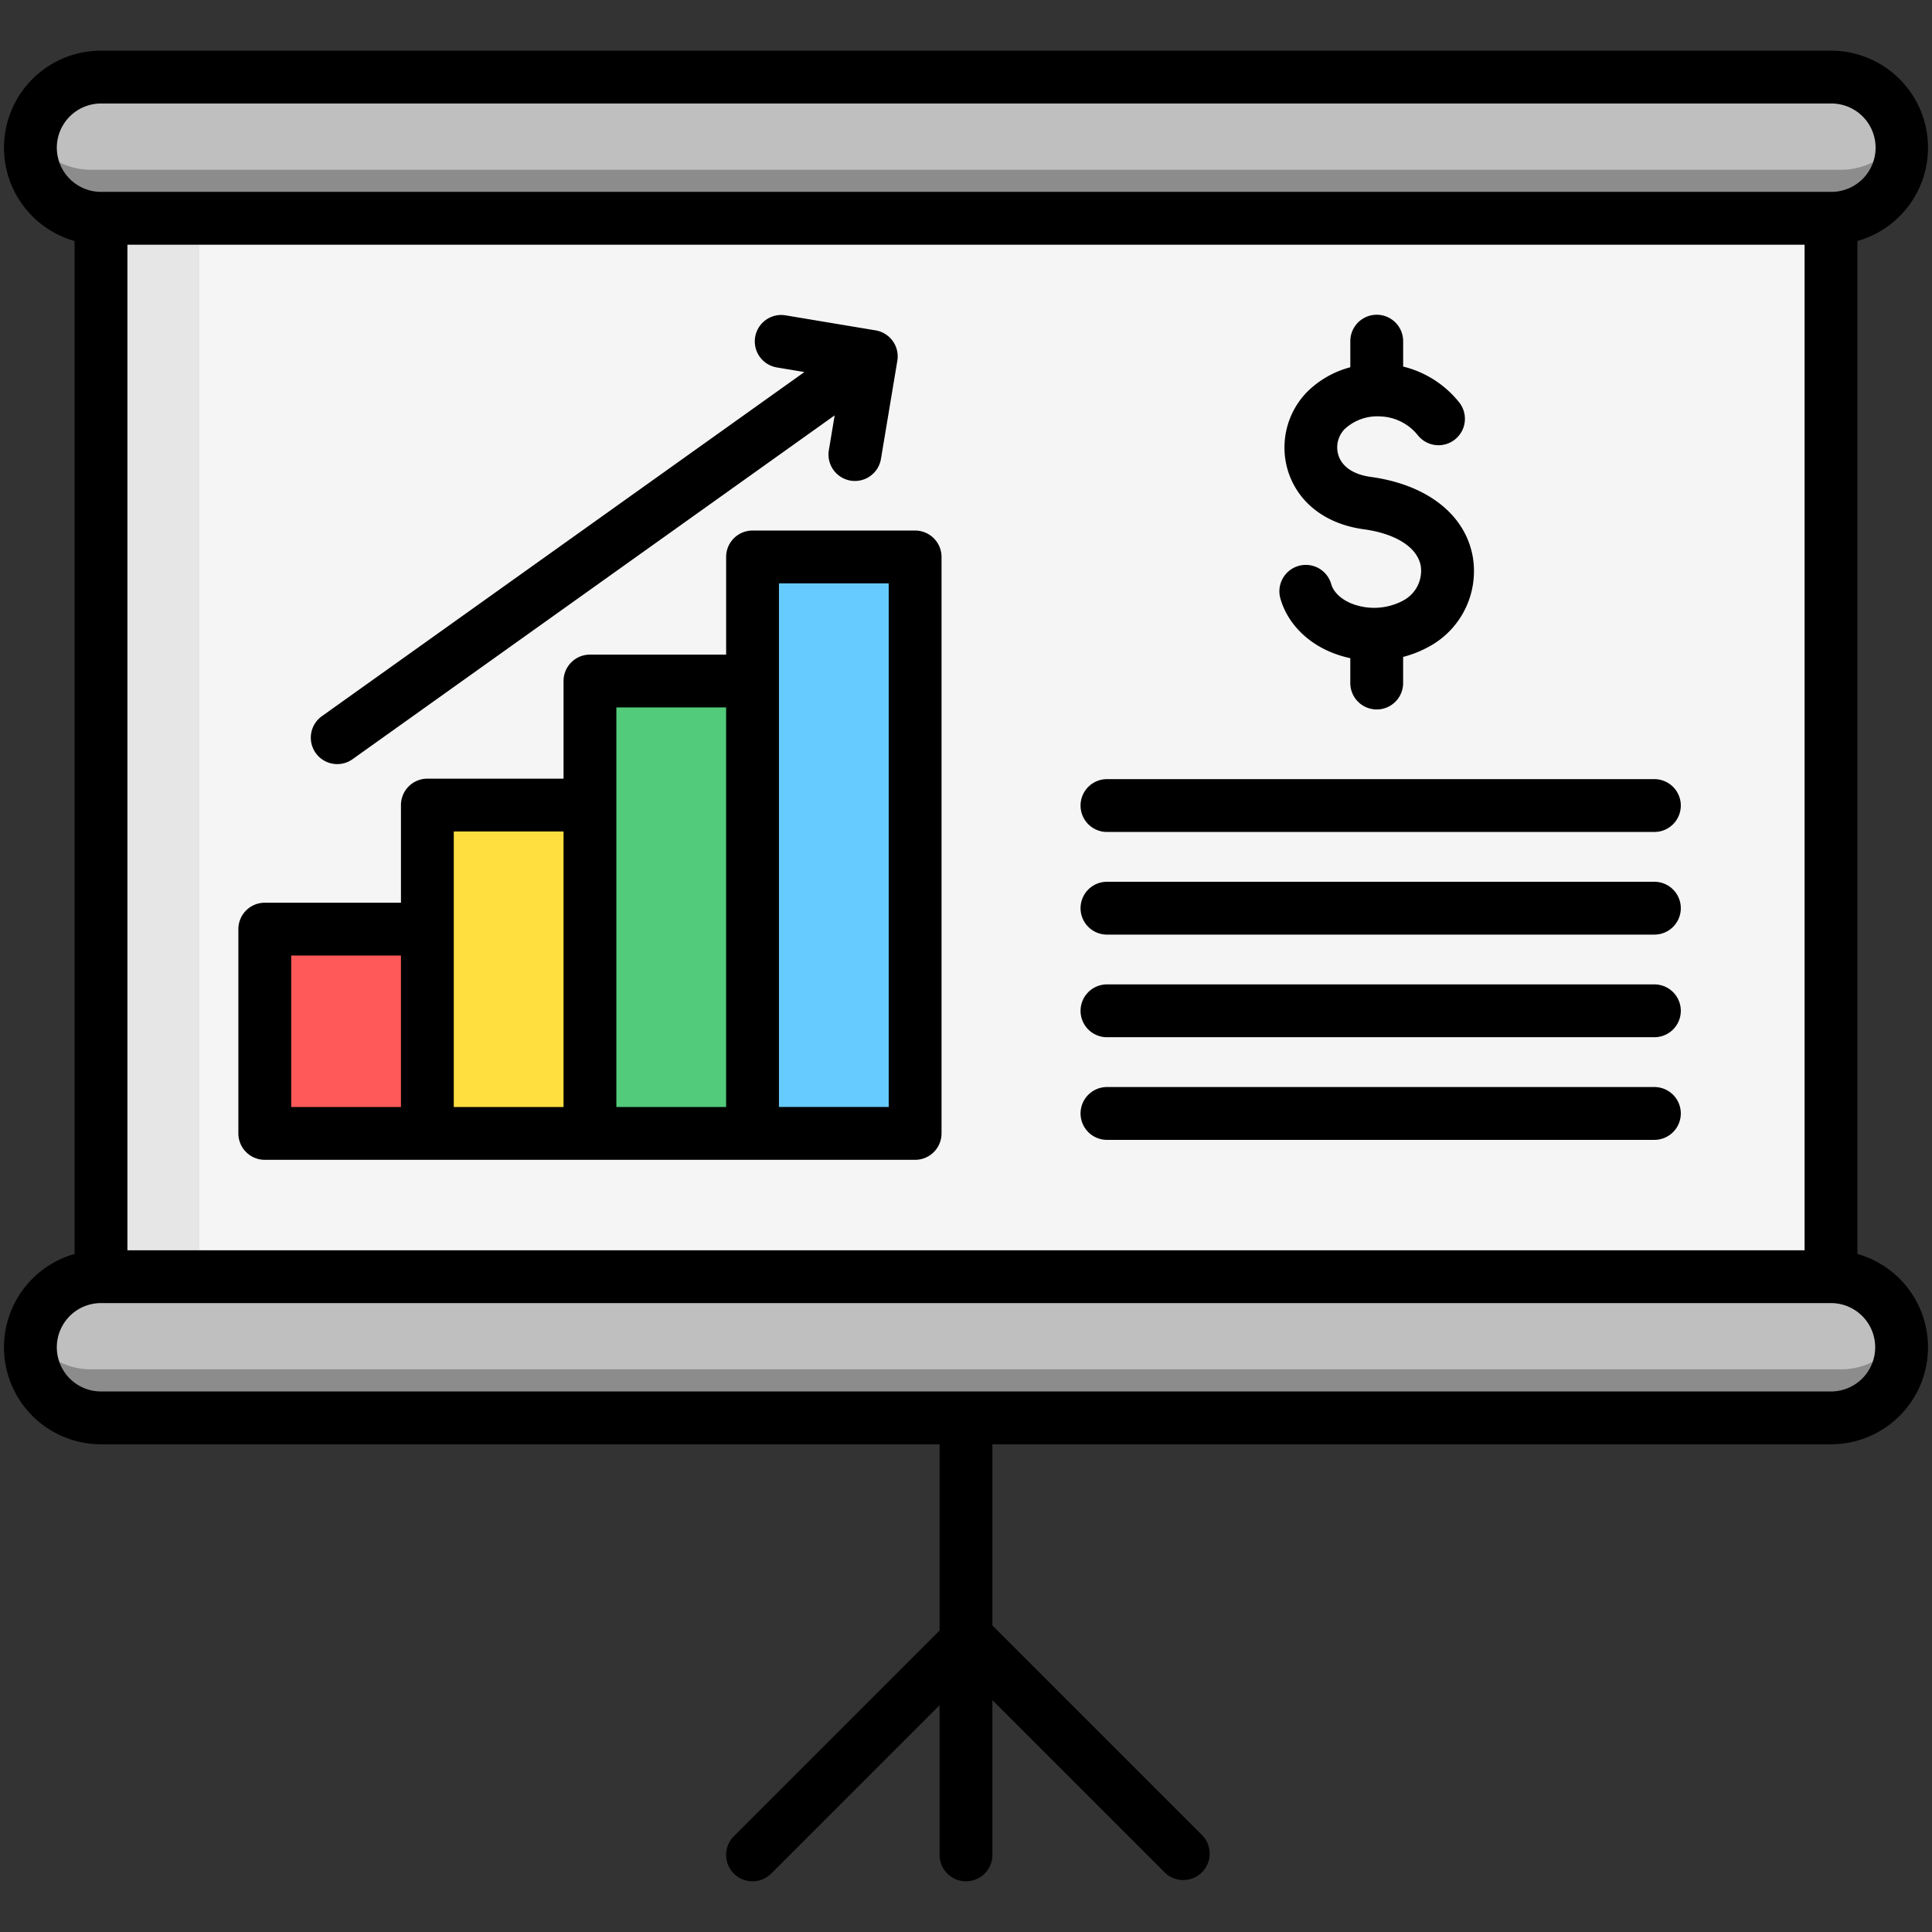
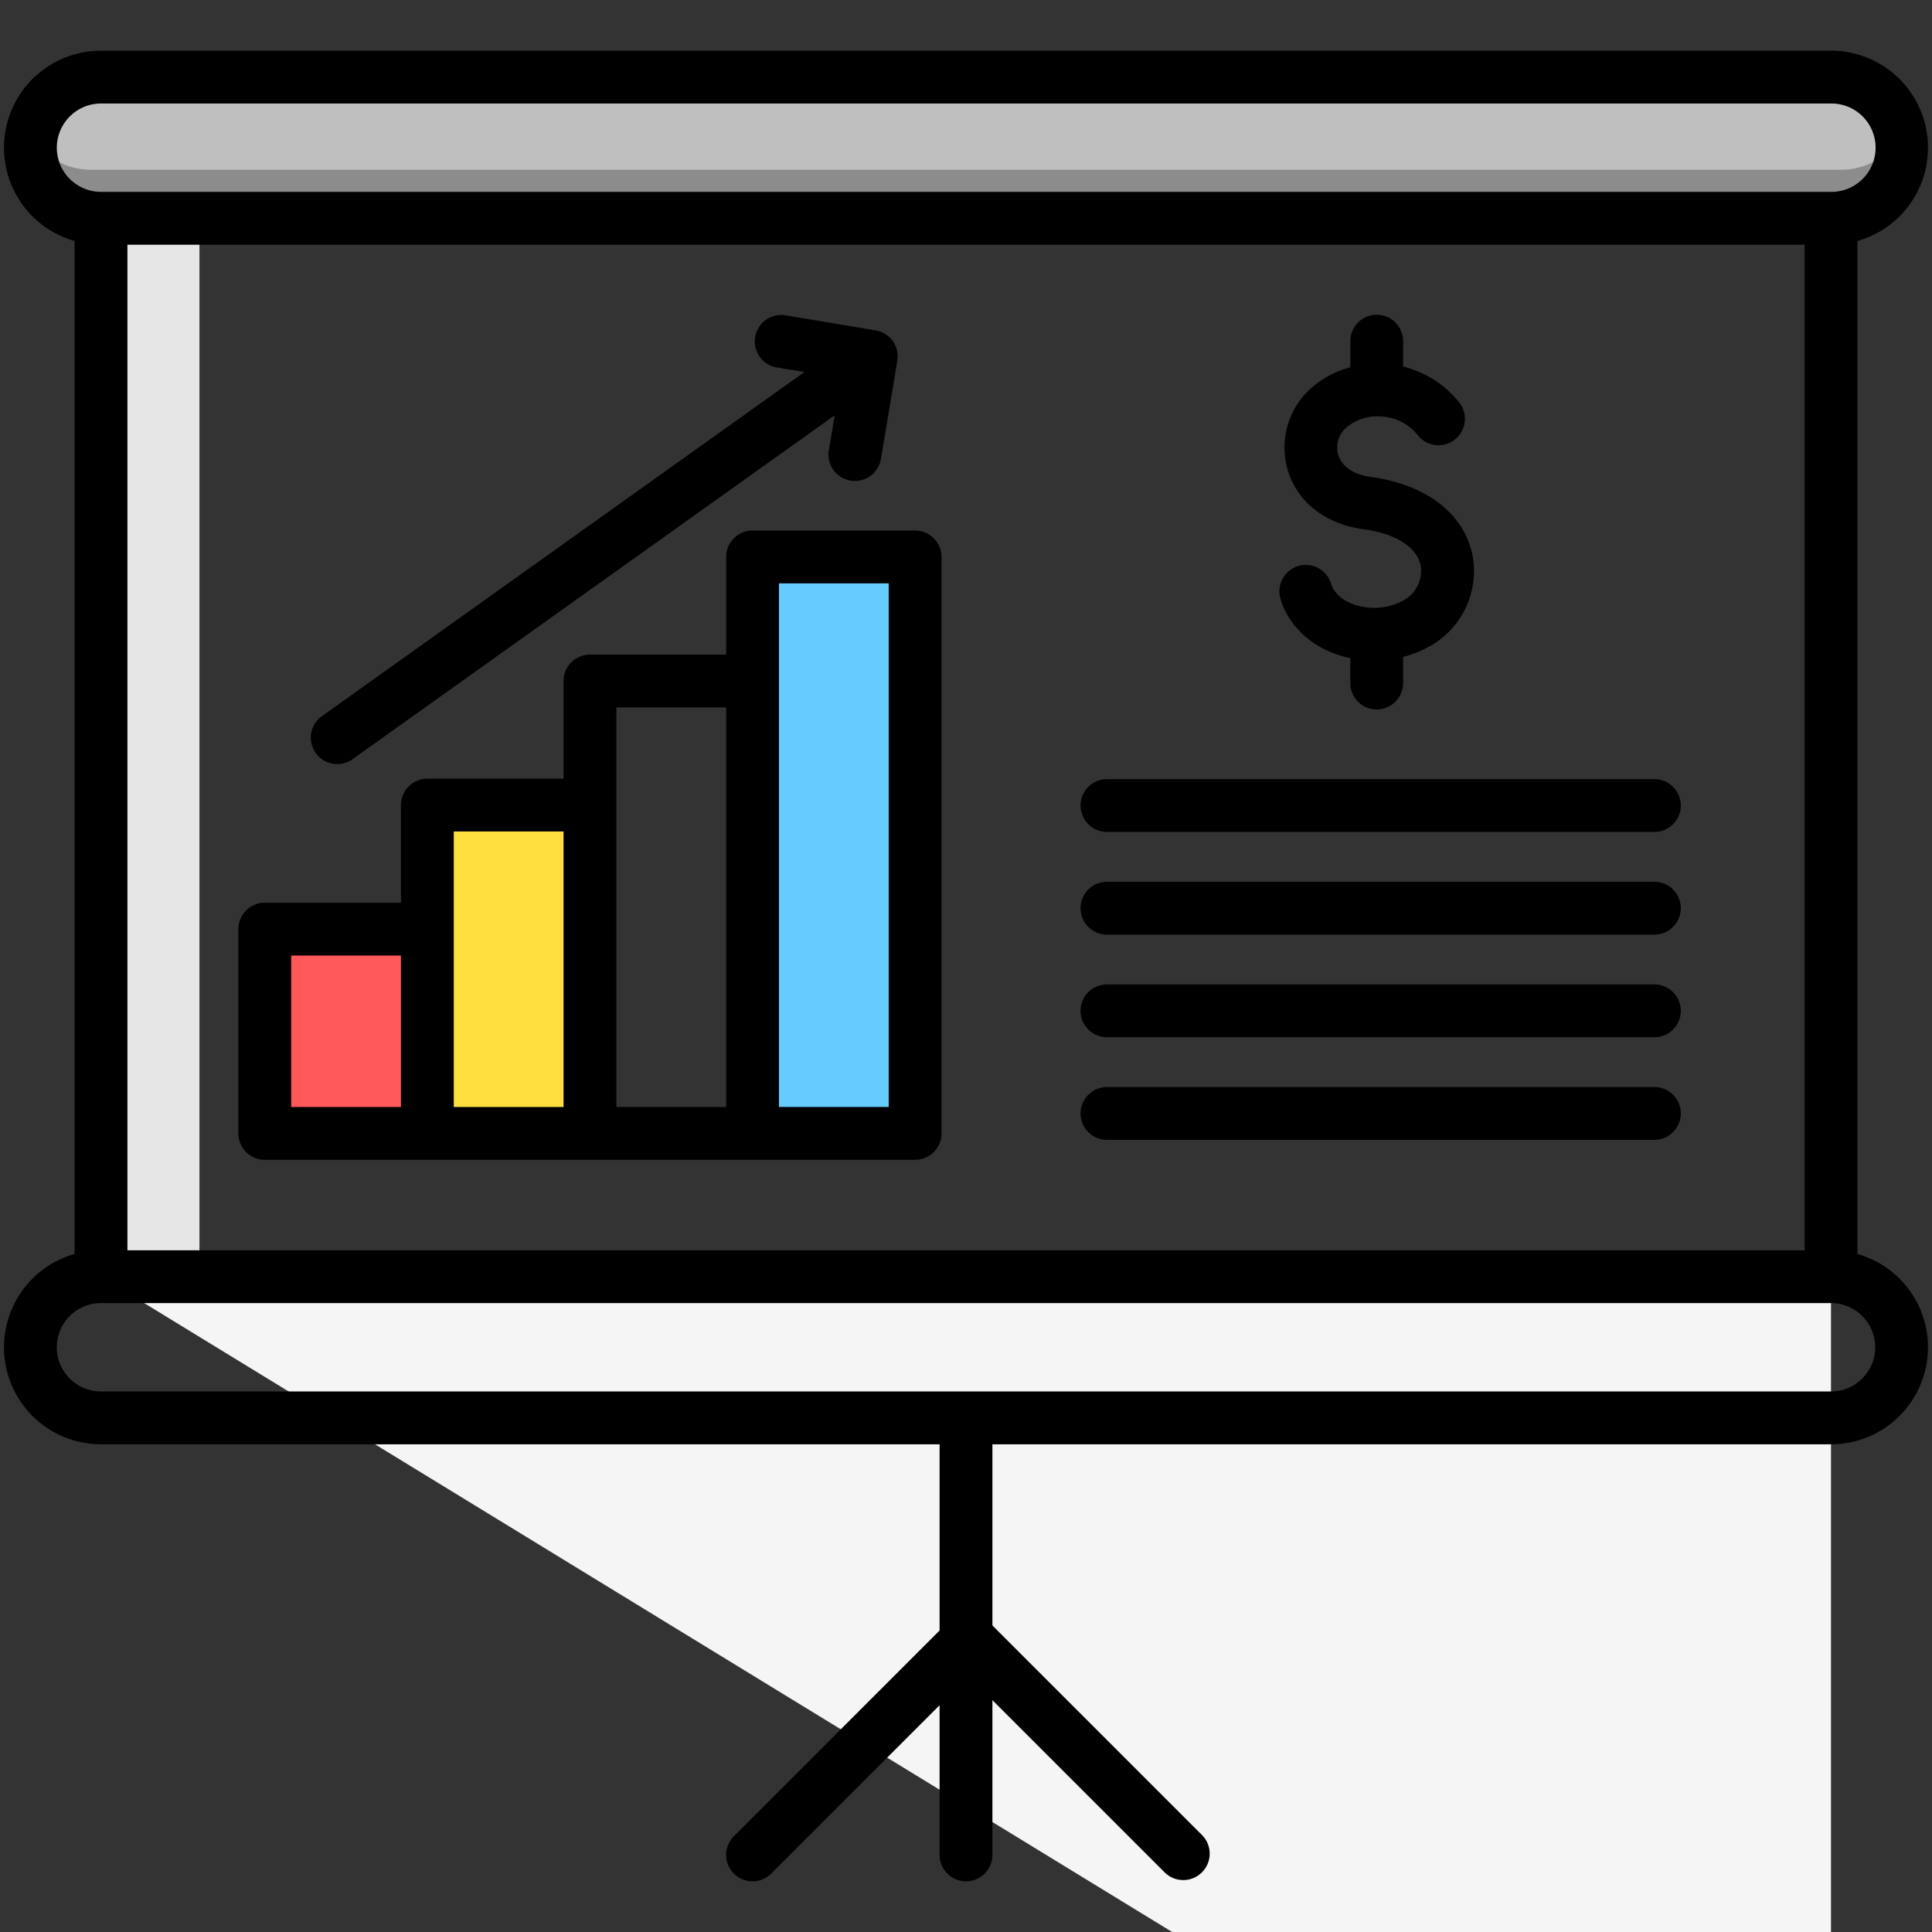
<svg xmlns="http://www.w3.org/2000/svg" viewBox="0 0 512 512">
  <rect x="0" y="0" width="512" height="512" fill="#333333" stroke="none" />
  <g id="Layer_1" data-name="Layer 1">
-     <path d="m26.767 338.332v-280.484h458.466v280.484z" fill="#f5f5f5" />
+     <path d="m26.767 338.332h458.466v280.484z" fill="#f5f5f5" />
    <path d="m26.767 338.332v-280.484h26.09v280.484z" fill="#e6e6e6" />
    <path d="m114.757 299.479h-42.587v-53.506h42.587z" fill="#ff5959" />
    <path d="m157.344 299.479h-42.587v-86h42.587z" fill="#ffdf40" />
-     <path d="m199.931 299.479h-42.587v-118.494h42.587z" fill="#52cc7b" />
    <path d="m242.517 299.479h-42.586v-150.988h42.586z" fill="#6cf" />
    <path d="m503.943 39.138a18.71 18.71 0 0 1 -18.71 18.71h-458.466a18.71 18.71 0 1 1 0-37.419h458.466a18.709 18.709 0 0 1 18.71 18.709z" fill="#bfbfbf" />
-     <path d="m503.943 357.042a18.71 18.71 0 0 1 -18.71 18.71h-458.466a18.71 18.71 0 0 1 0-37.42h458.466a18.71 18.71 0 0 1 18.71 18.71z" fill="#bfbfbf" />
-     <path d="m503.715 354.268a18.58 18.58 0 0 1 -18.482 21.484h-458.466a18.58 18.58 0 0 1 -18.482-21.484 18.939 18.939 0 0 0 15.92 8.626h463.595a18.94 18.94 0 0 0 15.915-8.626z" fill="#8c8c8c" />
    <path d="m503.715 36.365a18.579 18.579 0 0 1 -18.482 21.483h-458.466a18.579 18.579 0 0 1 -18.482-21.483 18.939 18.939 0 0 0 15.92 8.626h463.595a18.94 18.94 0 0 0 15.915-8.626z" fill="#8c8c8c" />
    <path d="m70.17 307.365h172.347a7 7 0 0 0 7-7v-152.765a7 7 0 0 0 -7-7h-43.086a7 7 0 0 0 -7 7v25.88h-36.087a7 7 0 0 0 -7 7v25.875h-36.087a7 7 0 0 0 -7 7v25.876h-36.087a7 7 0 0 0 -7 7v54.134a7 7 0 0 0 7 7zm136.261-152.765h29.086v138.76h-29.086zm-43.087 32.88h29.087v105.885h-29.087zm-43.087 32.875h29.087v73.01h-29.087zm-43.087 32.876h29.087v40.134h-29.087zm6.5-53.672a7 7 0 0 1 1.634-9.764l127.873-91.2-7.3-1.218a7 7 0 0 1 2.305-13.809l23.869 3.984a7 7 0 0 1 5.752 8.057l-4.328 25.931a7 7 0 1 1 -13.809-2.3l1.53-9.166-127.761 91.118a7 7 0 0 1 -9.764-1.633zm292.848-49.568c-.887-4.919-6.549-8.559-15.145-9.735-9.822-1.345-17.062-6.777-19.864-14.9a21.091 21.091 0 0 1 4.787-21.388 25.333 25.333 0 0 1 11.553-6.64v-6.917a7 7 0 0 1 14 0v6.732a27.331 27.331 0 0 1 14.817 9.451 7 7 0 0 1 -10.869 8.824 13.3 13.3 0 0 0 -9.965-5.063 12.741 12.741 0 0 0 -9.492 3.361 6.977 6.977 0 0 0 -1.6 7.071c1.034 3 4.062 4.987 8.527 5.6 14.905 2.04 25.008 9.936 27.024 21.122a22.762 22.762 0 0 1 -11.906 24.027 29.789 29.789 0 0 1 -6.54 2.555v6.923a7 7 0 1 1 -14 0v-6.589a29.239 29.239 0 0 1 -5.278-1.65c-6.65-2.81-11.478-7.966-13.244-14.147a7 7 0 0 1 13.461-3.848c.6 2.087 2.5 3.946 5.232 5.1a16.314 16.314 0 0 0 13.745-.677 8.92 8.92 0 0 0 4.758-9.212zm115.715 182.318v-268.437a25.707 25.707 0 0 0 -7-50.443h-458.466a25.707 25.707 0 0 0 -7 50.443v268.437a25.707 25.707 0 0 0 7 50.443h222.233v49.348l-54.519 54.518a7 7 0 0 0 9.9 9.9l44.619-44.618v39.669a7 7 0 0 0 14 0v-41.01l45.628 45.628a7 7 0 1 0 9.9-9.9l-55.528-55.525v-48.01h222.233a25.707 25.707 0 0 0 7-50.443zm-14-267.461v266.484h-444.466v-266.484zm-463.176-25.71a11.723 11.723 0 0 1 11.71-11.709h458.466a11.71 11.71 0 1 1 0 23.419h-458.466a11.723 11.723 0 0 1 -11.71-11.71zm470.176 329.614h-458.466a11.71 11.71 0 1 1 0-23.42h458.466a11.71 11.71 0 0 1 0 23.42zm-198.873-155.272a7 7 0 0 1 7-7h145.071a7 7 0 0 1 0 14h-145.071a7 7 0 0 1 -7-7zm0 27.2a7 7 0 0 1 7-7h145.071a7 7 0 0 1 0 14h-145.071a7 7 0 0 1 -7-7.004zm0 27.195a7 7 0 0 1 7-7h145.071a7 7 0 0 1 0 14h-145.071a7 7 0 0 1 -7-7.004zm0 27.2a7 7 0 0 1 7-7h145.071a7 7 0 1 1 0 14h-145.071a7 7 0 0 1 -7-7.008z" />
  </g>
</svg>